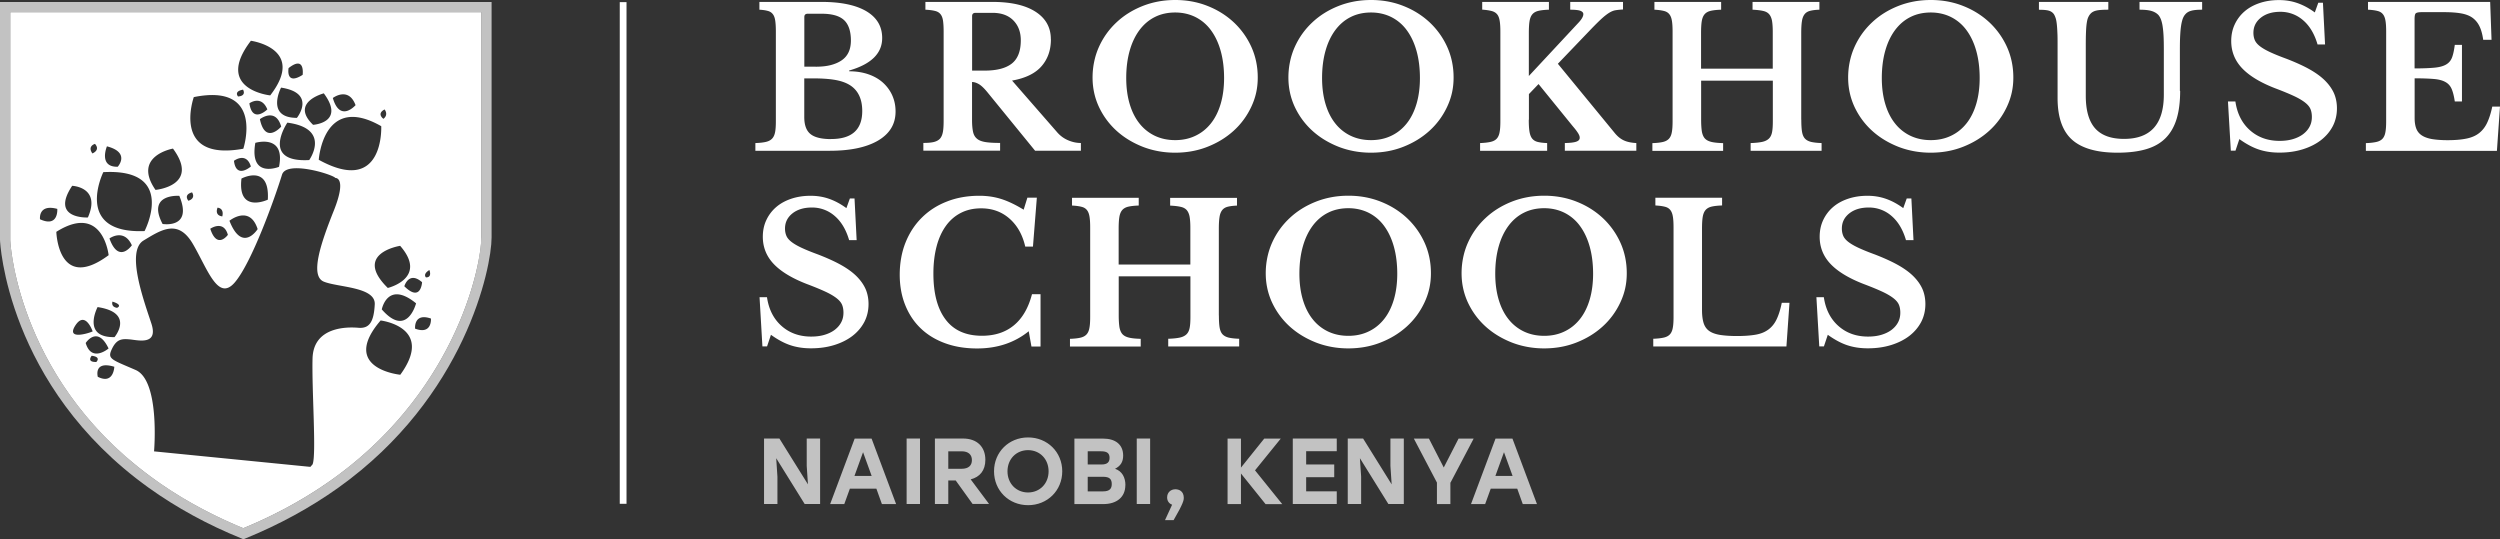
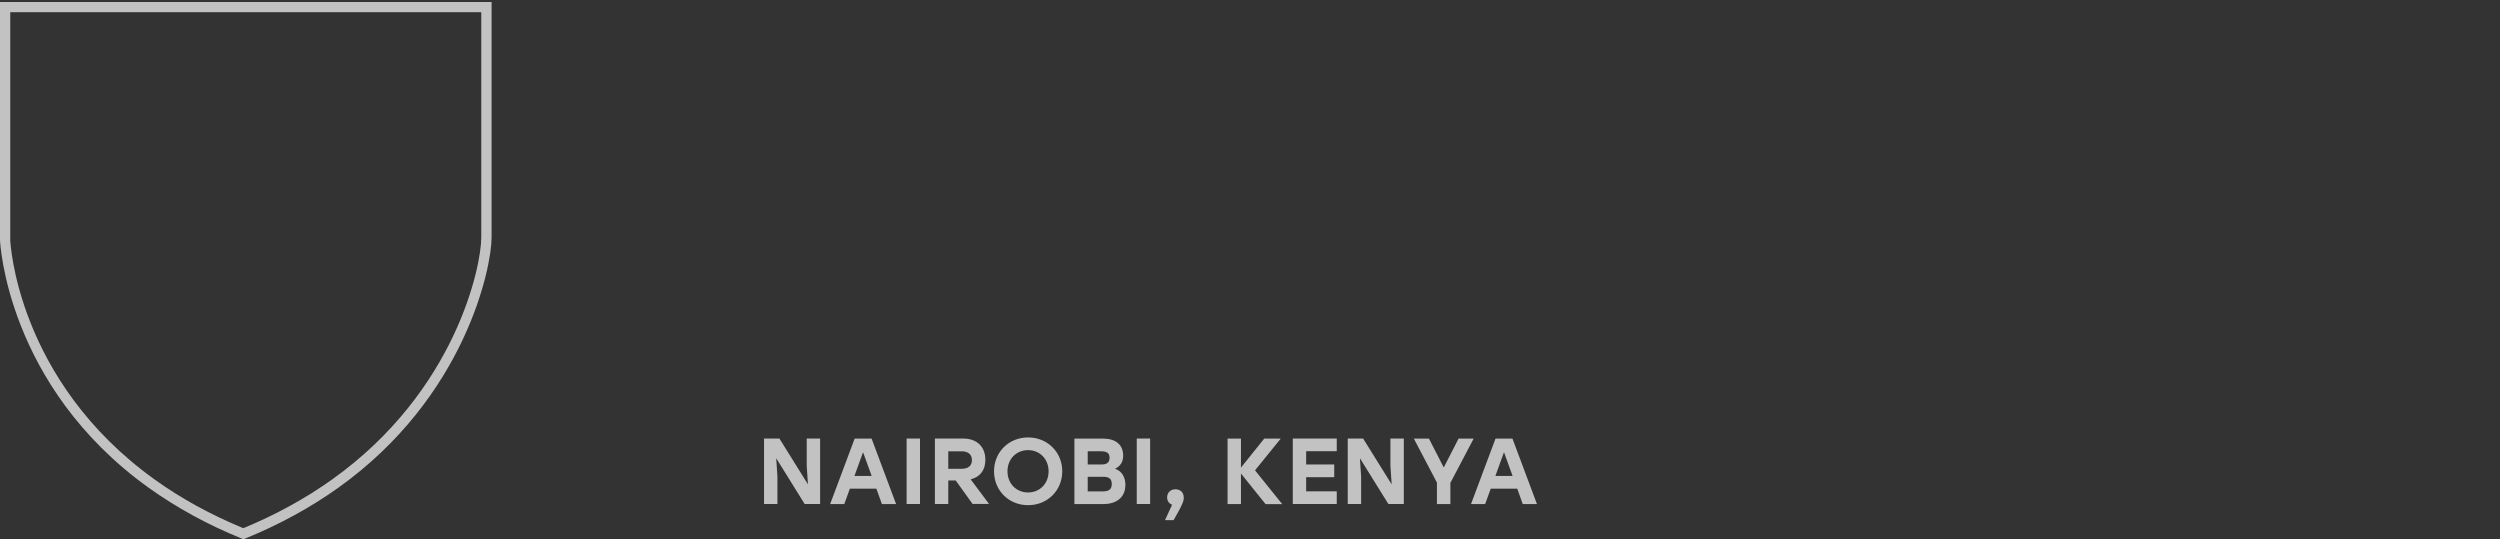
<svg xmlns="http://www.w3.org/2000/svg" id="Layer_2" viewBox="0 0 366.11 78.97">
  <rect x="0" y="0" width="366.11" height="78.97" fill="#333333" stroke="none" />
  <defs>
    <style>.cls-1{fill:#fff}.cls-2{opacity:.7}</style>
  </defs>
  <g id="Layer_1-2">
-     <path d="M110.62 22.08v-1.13c.64-.02 1.16-.08 1.54-.17.39-.09.69-.25.91-.48.22-.23.36-.55.44-.96.08-.41.11-.95.11-1.61V4.64c0-.66-.03-1.19-.09-1.6-.06-.41-.17-.73-.35-.96-.18-.24-.42-.4-.74-.48-.31-.09-.72-.15-1.23-.18V.28h9.09c2.85 0 5.04.46 6.58 1.37 1.54.92 2.31 2.22 2.31 3.92 0 2.25-1.61 3.83-4.84 4.76v.11c1.04 0 1.98.15 2.82.44s1.55.7 2.14 1.23c.58.53 1.04 1.15 1.36 1.87.32.72.48 1.5.48 2.35 0 .96-.23 1.8-.69 2.52s-1.13 1.32-2 1.81c-1.68.94-3.99 1.42-6.94 1.42h-10.9Zm8.83-12.31c.85 0 1.59-.08 2.21-.24.62-.16 1.15-.39 1.59-.69.91-.62 1.36-1.59 1.36-2.92s-.34-2.37-1.02-2.99-1.77-.92-3.28-.92h-2.01c-.34 0-.51.16-.51.48v7.27h1.67Zm2.26 10.59c3.04 0 4.56-1.37 4.56-4.1 0-1.68-.55-2.91-1.64-3.68-.57-.4-1.3-.68-2.19-.85-.9-.17-2-.25-3.3-.25h-1.36v5.66c0 1.17.3 2 .91 2.49.6.49 1.61.74 3.03.74ZM153.9 5.75c0 1.57-.45 2.88-1.36 3.93-.91 1.06-2.35 1.77-4.33 2.12l6.57 7.53c.45.53.99.93 1.61 1.2s1.25.41 1.9.41v1.13h-6.71l-7.02-8.61c-.47-.57-.88-.95-1.23-1.15-.35-.2-.68-.3-.98-.3v5.55c0 .7.05 1.27.14 1.71.09.44.28.79.57 1.03.28.25.69.41 1.23.5.54.09 1.26.13 2.17.13v1.13h-11.24v-1.13c.62 0 1.13-.04 1.51-.13s.69-.25.91-.48c.22-.24.36-.57.44-.99.08-.42.11-.97.11-1.63V4.64c0-.66-.03-1.19-.09-1.6-.06-.41-.18-.73-.37-.96-.19-.24-.46-.4-.81-.48-.35-.09-.82-.15-1.4-.18V.28h9.79c2.74 0 4.85.48 6.34 1.44 1.49.96 2.24 2.3 2.24 4.02Zm-11.55 4.59h1.84c1.77 0 3.1-.34 3.98-1.03.88-.69 1.32-1.83 1.32-3.41 0-1.21-.37-2.18-1.1-2.92-.74-.74-1.75-1.1-3.06-1.1h-2.46c-.34 0-.51.16-.51.48v7.98ZM172.1 0c1.7 0 3.28.29 4.76.88 1.47.58 2.75 1.39 3.84 2.41 1.08 1.02 1.94 2.22 2.56 3.59.62 1.38.93 2.87.93 4.47s-.32 2.96-.95 4.3c-.63 1.34-1.49 2.51-2.58 3.5-1.09.99-2.36 1.77-3.84 2.35-1.47.58-3.05.86-4.73.86s-3.26-.29-4.73-.86c-1.47-.58-2.76-1.36-3.85-2.35-1.09-.99-1.95-2.16-2.58-3.5-.62-1.34-.93-2.77-.93-4.3s.31-3.09.93-4.47 1.48-2.58 2.56-3.59c1.08-1.02 2.36-1.82 3.84-2.41C168.8.3 170.39 0 172.09 0Zm0 20.52c1.09 0 2.08-.21 2.97-.64.89-.42 1.64-1.03 2.26-1.81.62-.78 1.1-1.74 1.43-2.86.33-1.12.5-2.38.5-3.78 0-1.47-.17-2.8-.5-3.98-.33-1.18-.81-2.19-1.43-3.03a6.282 6.282 0 0 0-2.26-1.92c-.89-.44-1.88-.67-2.97-.67s-2.11.22-2.99.67c-.88.44-1.63 1.09-2.25 1.92-.62.84-1.1 1.85-1.43 3.03-.33 1.18-.5 2.5-.5 3.98 0 1.4.17 2.66.5 3.78.33 1.12.81 2.08 1.43 2.86a6.35 6.35 0 0 0 2.25 1.81c.88.42 1.87.64 2.99.64ZM200.78 0c1.7 0 3.28.29 4.76.88 1.47.58 2.75 1.39 3.84 2.41 1.08 1.02 1.94 2.22 2.56 3.59.62 1.38.93 2.87.93 4.47s-.32 2.96-.95 4.3c-.63 1.34-1.49 2.51-2.58 3.5-1.09.99-2.36 1.77-3.84 2.35-1.47.58-3.05.86-4.73.86s-3.26-.29-4.73-.86c-1.47-.58-2.76-1.36-3.85-2.35-1.09-.99-1.95-2.16-2.58-3.5-.62-1.34-.93-2.77-.93-4.3s.31-3.09.93-4.47 1.48-2.58 2.56-3.59c1.08-1.02 2.36-1.82 3.84-2.41 1.47-.58 3.06-.88 4.76-.88Zm0 20.52c1.09 0 2.08-.21 2.97-.64.89-.42 1.64-1.03 2.26-1.81.62-.78 1.1-1.74 1.43-2.86.33-1.12.5-2.38.5-3.78 0-1.47-.17-2.8-.5-3.98-.33-1.18-.81-2.19-1.43-3.03a6.282 6.282 0 0 0-2.26-1.92c-.89-.44-1.88-.67-2.97-.67s-2.11.22-2.99.67c-.88.44-1.63 1.09-2.25 1.92-.62.84-1.1 1.85-1.43 3.03-.33 1.18-.5 2.5-.5 3.98 0 1.4.17 2.66.5 3.78.33 1.12.81 2.08 1.43 2.86a6.35 6.35 0 0 0 2.25 1.81c.88.42 1.87.64 2.99.64ZM223.88 17.52c0 .72.03 1.29.1 1.73s.19.77.38 1.02.46.42.81.51c.35.09.82.15 1.4.17v1.13h-9.82v-1.13c.62-.02 1.13-.08 1.53-.17.4-.09.7-.25.91-.48.21-.23.35-.55.42-.96.08-.41.11-.95.11-1.61V4.64c0-.64-.03-1.17-.1-1.59-.07-.41-.19-.74-.38-.96-.19-.23-.46-.39-.81-.48-.35-.09-.81-.16-1.37-.2V.28h9.77v1.14c-.64.02-1.16.08-1.54.17s-.68.26-.89.51c-.21.25-.34.59-.41 1.02-.07.43-.1 1.01-.1 1.73v6.28l7.33-7.87c.43-.47.65-.87.65-1.19 0-.21-.14-.37-.41-.48-.27-.11-.78-.17-1.51-.17V.28h7.73v1.11c-.42.02-.78.06-1.09.11s-.62.18-.93.37c-.31.19-.66.46-1.05.81-.39.35-.86.82-1.43 1.4l-5.04 5.26 8.32 10.13c.4.49.83.85 1.32 1.08.48.23 1.1.36 1.85.4v1.13h-10.47v-1.13c.77-.02 1.33-.08 1.67-.2s.51-.3.51-.57c0-.09-.01-.18-.04-.27-.03-.09-.08-.19-.14-.31-.07-.12-.17-.27-.3-.45-.13-.18-.31-.4-.54-.67l-5.01-6.17-1.41 1.47v3.74ZM263.79 17.52c0 .72.03 1.3.1 1.74.07.44.21.78.42 1.02.22.24.52.4.91.5.39.09.9.15 1.54.17v1.13h-10.39v-1.13c.7-.02 1.26-.08 1.68-.17.42-.09.75-.25.99-.48.24-.23.39-.55.47-.96.08-.41.11-.95.11-1.61v-5.92h-10.5v5.72c0 .72.04 1.3.11 1.74.08.44.23.78.45 1.02.23.24.55.4.98.5s.99.15 1.68.17v1.13h-10.36v-1.13c.64-.02 1.16-.08 1.54-.17s.68-.25.89-.48c.21-.23.35-.55.42-.96.08-.41.11-.95.11-1.61V4.64c0-.66-.03-1.19-.1-1.6-.07-.41-.19-.73-.38-.96-.19-.24-.46-.4-.81-.48-.35-.09-.81-.15-1.37-.18V.28h9.77v1.14c-.64.02-1.16.08-1.54.17s-.68.26-.89.51c-.21.25-.34.59-.41 1.02-.07.43-.1 1.01-.1 1.73v5.21h10.5V4.64c0-.66-.04-1.19-.11-1.6-.08-.41-.22-.73-.42-.96-.21-.24-.51-.4-.89-.48-.39-.09-.9-.15-1.54-.18V.28h9.79v1.14c-.57.02-1.02.08-1.37.17-.35.09-.62.26-.81.51-.19.25-.32.59-.38 1.02-.07.43-.1 1.01-.1 1.73v12.68ZM282.75 0c1.7 0 3.28.29 4.76.88 1.47.58 2.75 1.39 3.84 2.41 1.08 1.02 1.94 2.22 2.56 3.59.62 1.38.93 2.87.93 4.47s-.32 2.96-.95 4.3c-.63 1.34-1.49 2.51-2.58 3.5-1.09.99-2.36 1.77-3.84 2.35-1.47.58-3.05.86-4.73.86s-3.26-.29-4.73-.86c-1.47-.58-2.76-1.36-3.85-2.35-1.09-.99-1.95-2.16-2.58-3.5-.62-1.34-.93-2.77-.93-4.3s.31-3.09.93-4.47c.62-1.38 1.48-2.58 2.56-3.59 1.08-1.02 2.36-1.82 3.84-2.41 1.47-.58 3.06-.88 4.76-.88Zm0 20.52c1.09 0 2.08-.21 2.97-.64.89-.42 1.64-1.03 2.26-1.81.62-.78 1.1-1.74 1.43-2.86.33-1.12.5-2.38.5-3.78 0-1.47-.17-2.8-.5-3.98-.33-1.18-.81-2.19-1.43-3.03a6.282 6.282 0 0 0-2.26-1.92c-.89-.44-1.88-.67-2.97-.67s-2.11.22-2.99.67c-.88.44-1.63 1.09-2.25 1.92-.62.84-1.1 1.85-1.43 3.03-.33 1.18-.5 2.5-.5 3.98 0 1.4.17 2.66.5 3.78.33 1.12.81 2.08 1.43 2.86a6.35 6.35 0 0 0 2.25 1.81c.88.42 1.87.64 2.99.64ZM319.27 13.3c0 1.6-.17 2.98-.52 4.12-.35 1.14-.89 2.08-1.63 2.82-.74.74-1.68 1.27-2.84 1.61-1.16.34-2.55.51-4.18.51-3.04 0-5.26-.64-6.67-1.91-1.41-1.27-2.11-3.31-2.11-6.1V6.6c0-.74 0-1.35-.03-1.85-.02-.5-.05-.92-.09-1.26-.04-.34-.09-.62-.16-.83s-.15-.4-.24-.55c-.17-.26-.42-.44-.74-.54s-.81-.14-1.47-.14V.28h10.16v1.14c-.79 0-1.38.04-1.76.13s-.67.25-.88.5c-.13.15-.24.34-.33.55s-.15.5-.2.85c-.05.35-.08.78-.1 1.29-.02.51-.03 1.13-.03 1.87v7.42c0 2.15.46 3.74 1.37 4.77.92 1.03 2.33 1.54 4.23 1.54 3.89 0 5.83-2.16 5.83-6.48V7.3c0-.79-.01-1.47-.04-2.04-.03-.57-.08-1.05-.14-1.44s-.15-.73-.25-.99-.23-.48-.38-.65c-.26-.26-.6-.46-1.02-.58-.42-.12-.99-.18-1.73-.18V.28h9.17v1.14c-.7 0-1.24.05-1.61.16-.38.1-.67.29-.88.55-.15.17-.27.39-.37.67-.09.27-.17.61-.23 1.02-.06.41-.1.89-.13 1.46s-.04 1.25-.04 2.04v6ZM326.26 14.86h1.1c.26 1.79.98 3.2 2.15 4.23 1.17 1.03 2.61 1.54 4.33 1.54.7 0 1.34-.08 1.92-.25.58-.17 1.08-.41 1.5-.72.41-.31.74-.68.96-1.1.23-.42.34-.9.34-1.43 0-.45-.07-.84-.21-1.17-.14-.33-.41-.65-.81-.96-.4-.31-.94-.63-1.63-.95-.69-.32-1.58-.69-2.67-1.1-2.21-.85-3.84-1.84-4.9-2.96-1.06-1.12-1.59-2.45-1.59-3.98 0-.89.17-1.7.51-2.43s.82-1.37 1.43-1.9c.61-.53 1.35-.94 2.21-1.23.86-.29 1.81-.44 2.85-.44.96 0 1.87.15 2.72.45.85.3 1.69.75 2.52 1.36L339.5.4h.68l.31 6.11h-1.1c-.45-1.55-1.16-2.73-2.12-3.55a5 5 0 0 0-3.34-1.23c-1.17 0-2.12.29-2.84.86-.73.58-1.09 1.32-1.09 2.22 0 .4.07.75.2 1.06.13.31.38.61.74.89s.85.57 1.47.86 1.42.62 2.41.98c1.32.51 2.45 1.02 3.38 1.54.93.52 1.7 1.08 2.29 1.67.59.59 1.03 1.22 1.32 1.88.28.66.42 1.39.42 2.18 0 .96-.21 1.84-.62 2.63-.42.79-1 1.47-1.74 2.04-.75.57-1.63 1.01-2.66 1.33-1.03.32-2.17.48-3.41.48-1.13 0-2.15-.16-3.06-.47-.91-.31-1.84-.82-2.8-1.51l-.57 1.7h-.68l-.42-7.22ZM353.6 10.02c1.21 0 2.18-.04 2.92-.11s1.31-.23 1.71-.47c.41-.24.69-.58.86-1.03.17-.45.3-1.07.4-1.84h1.05v8.29h-1.05c-.11-.75-.26-1.36-.45-1.81-.19-.45-.49-.8-.91-1.03-.42-.24-.98-.39-1.68-.45s-1.66-.1-2.84-.1v5.83c0 .6.08 1.11.24 1.53.16.42.43.75.81 1s.88.43 1.5.54c.62.1 1.39.16 2.29.16 1.08 0 1.99-.08 2.73-.23.75-.15 1.36-.41 1.85-.79.49-.38.89-.88 1.19-1.51.3-.63.56-1.43.76-2.39h1.13l-.45 6.48h-19.19v-1.13c.62-.02 1.13-.08 1.53-.17.4-.09.7-.25.91-.48.21-.23.35-.55.42-.96.08-.41.11-.95.11-1.61V4.64c0-.66-.03-1.19-.1-1.6-.07-.41-.19-.73-.38-.96-.19-.24-.46-.4-.81-.48-.35-.09-.81-.15-1.37-.18V.28h17.89l.2 5.55h-1.22c-.11-.79-.29-1.45-.54-1.97-.25-.52-.59-.93-1.02-1.25-.43-.31-1-.53-1.68-.65s-1.53-.18-2.53-.18h-3.2c-.49 0-.79.06-.91.18s-.17.41-.17.86v7.19ZM111.22 43.52h1.1c.26 1.79.98 3.2 2.15 4.23 1.17 1.03 2.61 1.54 4.33 1.54.7 0 1.34-.08 1.92-.25.58-.17 1.08-.41 1.5-.72.41-.31.74-.68.96-1.1.23-.42.34-.9.34-1.43 0-.45-.07-.84-.21-1.17-.14-.33-.41-.65-.81-.96-.4-.31-.94-.63-1.63-.95-.69-.32-1.58-.69-2.67-1.1-2.21-.85-3.84-1.84-4.9-2.96-1.06-1.12-1.59-2.45-1.59-3.98 0-.89.17-1.7.51-2.43s.82-1.37 1.43-1.9c.61-.53 1.35-.94 2.21-1.23.86-.29 1.81-.44 2.85-.44.96 0 1.87.15 2.72.45.85.3 1.69.75 2.52 1.36l.51-1.42h.68l.31 6.11h-1.1c-.45-1.55-1.16-2.73-2.12-3.55a5 5 0 0 0-3.34-1.23c-1.17 0-2.12.29-2.84.86-.73.58-1.09 1.32-1.09 2.22 0 .4.07.75.2 1.06.13.31.38.61.74.89s.85.57 1.47.86 1.42.62 2.41.98c1.32.51 2.45 1.02 3.38 1.54.93.52 1.7 1.08 2.29 1.67.59.59 1.03 1.22 1.32 1.88.28.66.42 1.39.42 2.18 0 .96-.21 1.84-.62 2.63-.42.79-1 1.47-1.74 2.04-.75.57-1.63 1.01-2.66 1.33-1.03.32-2.17.48-3.41.48-1.13 0-2.15-.16-3.06-.47-.91-.31-1.84-.82-2.8-1.51l-.57 1.7h-.68l-.42-7.22ZM150.45 28.95h1.39l-.57 7.16h-1.13c-.4-1.74-1.17-3.1-2.31-4.1-1.14-1-2.52-1.5-4.15-1.5-1.11 0-2.1.22-2.97.67-.87.44-1.6 1.08-2.19 1.9-.59.82-1.05 1.82-1.36 3-.31 1.18-.47 2.51-.47 3.98 0 2.93.6 5.18 1.8 6.75 1.2 1.58 2.97 2.36 5.31 2.36 1.89 0 3.45-.51 4.68-1.53 1.24-1.02 2.12-2.54 2.65-4.56h1.25v7.67h-1.33l-.4-2.24c-2.08 1.68-4.6 2.52-7.56 2.52-1.72 0-3.27-.25-4.67-.76s-2.59-1.23-3.57-2.17c-.98-.93-1.74-2.07-2.28-3.41-.54-1.34-.81-2.83-.81-4.47s.28-3.28.85-4.7c.57-1.42 1.36-2.63 2.39-3.65s2.25-1.81 3.68-2.36c1.42-.56 3.01-.84 4.74-.84 1.15 0 2.23.16 3.23.48 1 .32 2.08.84 3.26 1.56l.54-1.75ZM178.5 46.18c0 .72.03 1.3.1 1.74.07.44.21.78.42 1.02.22.24.52.4.91.5.39.09.9.15 1.54.17v1.13h-10.39v-1.13c.7-.02 1.26-.08 1.68-.17.42-.09.75-.25.99-.48.24-.23.39-.55.47-.96.08-.41.11-.95.11-1.61v-5.92h-10.5v5.72c0 .72.04 1.3.11 1.74.08.44.23.78.45 1.02.23.24.55.4.98.5s.99.15 1.68.17v1.13h-10.36v-1.13c.64-.02 1.16-.08 1.54-.17s.68-.25.89-.48c.21-.23.35-.55.42-.96.08-.41.11-.95.11-1.61V33.32c0-.66-.03-1.19-.1-1.6-.07-.41-.19-.73-.38-.96-.19-.24-.46-.4-.81-.48-.35-.09-.81-.15-1.37-.18v-1.13h9.77v1.13c-.64.02-1.16.08-1.54.17s-.68.26-.89.51c-.21.25-.34.59-.41 1.02-.07.43-.1 1.01-.1 1.73v5.21h10.5v-5.41c0-.66-.04-1.19-.11-1.6-.08-.41-.22-.73-.42-.96-.21-.24-.51-.4-.89-.48-.39-.09-.9-.15-1.54-.18v-1.13h9.79v1.13c-.57.02-1.02.08-1.37.17-.35.09-.62.26-.81.51-.19.25-.32.59-.38 1.02-.07.43-.1 1.01-.1 1.73v12.68ZM197.46 28.66c1.7 0 3.28.29 4.76.88 1.47.58 2.75 1.39 3.84 2.41 1.08 1.02 1.94 2.22 2.56 3.59s.93 2.87.93 4.47-.32 2.96-.95 4.3c-.63 1.34-1.49 2.51-2.58 3.5-1.09.99-2.36 1.77-3.84 2.35-1.47.58-3.05.86-4.73.86s-3.26-.29-4.73-.86c-1.47-.58-2.76-1.36-3.85-2.35-1.09-.99-1.95-2.16-2.58-3.5-.62-1.34-.93-2.77-.93-4.3s.31-3.09.93-4.47c.62-1.38 1.48-2.58 2.56-3.59 1.08-1.02 2.36-1.82 3.84-2.41 1.47-.58 3.06-.88 4.76-.88Zm0 20.52c1.09 0 2.08-.21 2.97-.64.89-.42 1.64-1.03 2.26-1.81.62-.78 1.1-1.74 1.43-2.86.33-1.12.5-2.38.5-3.78 0-1.47-.17-2.8-.5-3.98-.33-1.18-.81-2.19-1.43-3.03a6.282 6.282 0 0 0-2.26-1.92c-.89-.44-1.88-.67-2.97-.67s-2.11.22-2.99.67c-.88.44-1.63 1.09-2.25 1.92-.62.84-1.1 1.85-1.43 3.03-.33 1.18-.5 2.5-.5 3.98 0 1.4.17 2.66.5 3.78.33 1.12.81 2.08 1.43 2.86a6.35 6.35 0 0 0 2.25 1.81c.88.42 1.87.64 2.99.64ZM226.14 28.66c1.7 0 3.28.29 4.76.88 1.47.58 2.75 1.39 3.84 2.41 1.08 1.02 1.94 2.22 2.56 3.59s.93 2.87.93 4.47-.32 2.96-.95 4.3c-.63 1.34-1.49 2.51-2.58 3.5-1.09.99-2.36 1.77-3.84 2.35-1.47.58-3.05.86-4.73.86s-3.26-.29-4.73-.86c-1.47-.58-2.76-1.36-3.85-2.35-1.09-.99-1.95-2.16-2.58-3.5-.62-1.34-.93-2.77-.93-4.3s.31-3.09.93-4.47 1.48-2.58 2.56-3.59c1.08-1.02 2.36-1.82 3.84-2.41 1.47-.58 3.06-.88 4.76-.88Zm0 20.52c1.09 0 2.08-.21 2.97-.64.89-.42 1.64-1.03 2.26-1.81.62-.78 1.1-1.74 1.43-2.86.33-1.12.5-2.38.5-3.78 0-1.47-.17-2.8-.5-3.98-.33-1.18-.81-2.19-1.43-3.03a6.282 6.282 0 0 0-2.26-1.92c-.89-.44-1.88-.67-2.97-.67s-2.11.22-2.99.67c-.88.44-1.63 1.09-2.25 1.92-.62.84-1.1 1.85-1.43 3.03-.33 1.18-.5 2.5-.5 3.98 0 1.4.17 2.66.5 3.78.33 1.12.81 2.08 1.43 2.86a6.35 6.35 0 0 0 2.25 1.81c.88.42 1.87.64 2.99.64ZM261.61 50.74h-19.5v-1.13c.62-.02 1.13-.08 1.53-.17.4-.09.7-.25.91-.48.21-.23.35-.55.42-.96.08-.41.11-.95.11-1.61V33.31c0-.66-.03-1.19-.1-1.6-.07-.41-.19-.73-.38-.96-.19-.24-.46-.4-.81-.48-.35-.09-.81-.15-1.37-.18v-1.13h9.77v1.13c-.64.02-1.16.08-1.54.17s-.68.26-.89.51c-.21.25-.34.59-.41 1.02-.07.43-.1 1.01-.1 1.73v11.86c0 .79.08 1.44.24 1.94.16.5.44.89.83 1.16s.92.46 1.59.57c.66.1 1.48.16 2.46.16 1.09 0 2.01-.07 2.75-.2.74-.13 1.35-.38 1.85-.75s.9-.86 1.2-1.49c.3-.62.56-1.43.76-2.43h1.13l-.45 6.43ZM265.99 43.52h1.1c.26 1.79.98 3.2 2.15 4.23 1.17 1.03 2.61 1.54 4.33 1.54.7 0 1.34-.08 1.92-.25.58-.17 1.08-.41 1.5-.72.41-.31.74-.68.96-1.1.23-.42.34-.9.34-1.43 0-.45-.07-.84-.21-1.17-.14-.33-.41-.65-.81-.96-.4-.31-.94-.63-1.63-.95-.69-.32-1.58-.69-2.67-1.1-2.21-.85-3.84-1.84-4.9-2.96-1.06-1.12-1.59-2.45-1.59-3.98 0-.89.17-1.7.51-2.43s.82-1.37 1.43-1.9c.61-.53 1.35-.94 2.21-1.23.86-.29 1.81-.44 2.85-.44.96 0 1.87.15 2.72.45.85.3 1.69.75 2.52 1.36l.51-1.42h.68l.31 6.11h-1.1c-.45-1.55-1.16-2.73-2.12-3.55a5 5 0 0 0-3.34-1.23c-1.17 0-2.12.29-2.84.86-.73.58-1.09 1.32-1.09 2.22 0 .4.07.75.2 1.06.13.31.38.61.74.89s.85.57 1.47.86 1.42.62 2.41.98c1.32.51 2.45 1.02 3.38 1.54.93.52 1.7 1.08 2.29 1.67.59.59 1.03 1.22 1.32 1.88.28.66.42 1.39.42 2.18 0 .96-.21 1.84-.62 2.63-.42.79-1 1.47-1.74 2.04-.75.57-1.63 1.01-2.66 1.33-1.03.32-2.17.48-3.41.48-1.13 0-2.15-.16-3.06-.47-.91-.31-1.84-.82-2.8-1.51l-.57 1.7h-.68l-.42-7.22ZM90.76.31h.99v73.47h-.99zM70.49 1.79H1.5v33.34c0 .2.91 20.57 21.16 35.1 3.87 2.78 8.24 5.17 12.97 7.12 4.75-1.96 9.14-4.37 13.04-7.16 18.11-12.93 21.81-31.22 21.81-35.41V1.79Zm-7.61 37.75s.46 1.11-.5 1.08c0 0-.52-.45.5-1.08Zm-1.07 1.79s-.16 3-2.6.59c0 0 .66-2.29 2.6-.59Zm-.88 3.09s-1.31 5.14-5.02.89c0 0 .83-4.31 5.02-.89Zm-4.14-2.25C51.62 37.08 58.6 36 58.6 36c4.13 4.74-1.81 6.17-1.81 6.17Zm-.47-26.14s.63.75-.17 1.37c0 0-1.05-.73.17-1.37Zm-4.25-.63s-2.27 2.61-3.33-1.05c0 0 2.29-1.74 3.33 1.05Zm3.76 3.08s.49 10.24-9.15 4.92c0 0 .64-9.79 9.15-4.92Zm-8.41-4.81c3.2 4.31-1.57 4.61-1.57 4.61-3.44-3.31 1.57-4.61 1.57-4.61Zm-6.24 4.87s-2.33 2.71-3.12-1.09c0 0 2.3-1.79 3.12 1.09Zm-.02-5.71c5.24.81 2.32 4.43 2.32 4.43-4.64 0-2.32-4.43-2.32-4.43Zm-4.64 2.3s1.74-1.28 2.63.89c0 0-2.18 2.16-2.63-.89Zm.22 9.25s-2.15 1.9-2.48-.83c0 0 1.8-1.37 2.48.83Zm.99 9.17s-2.25 3.58-4.13-1.22c0 0 2.96-2.4 4.13 1.22Zm-2.37-7.4s4.17-2.24 3.86 3.09c0 0-4.47 2.11-3.86-3.09Zm2.03-5.23s4.45-1.35 3.47 3.51c0 0-4.39 1.81-3.47-3.51Zm4.69-2.96c6.51.87 3.2 5.48 3.2 5.48-7.18.4-3.2-5.48-3.2-5.48Zm.18-7.99c2.46-1.93 2.06.99 2.06.99-2.54 1.62-2.06-.99-2.06-.99Zm-5.52-4s8.17 1.11 2.83 8c0 0-8.29-.87-2.83-8Zm-1.15 7.16s.56.9-.73 1c0 0-.68-.75.73-1Zm-7.21 1.09c10.44-2.11 7.25 7.56 7.25 7.56-10.62 1.94-7.25-7.56-7.25-7.56Zm4.99 20.17s-1.57 2.21-2.58-.89c0 0 1.95-1.36 2.58.89Zm-1.51-3.98c1.05.14.69 1.28.69 1.28-1.21-.16-.69-1.28-.69-1.28Zm-3.74-2.24s.62.85-.53 1.23c0 0-.78-.87.53-1.23Zm-2.79-6.41c4.02 5.45-2.56 6.05-2.56 6.05-3.45-4.99 2.56-6.05 2.56-6.05ZM23.81 32.8c-2.37-4.49 2.45-4.12 2.45-4.12 2.03 4.87-2.45 4.12-2.45 4.12Zm-8.15-11.37c3.49.91 1.58 2.99 1.58 2.99-2.86.06-1.58-2.99-1.58-2.99Zm5.51 12.41c-10.49.42-6.04-8.63-6.04-8.63 10.86-.59 6.04 8.63 6.04 8.63Zm-4.4 15.53c-4.85.09-2.48-4.4-2.48-4.4 5.49.83 2.48 4.4 2.48 4.4Zm-.3-5.2c1.66.52.67.91.67.91-.95-.14-.67-.91-.67-.91Zm-.44-9.25s2.12-1.55 3.28 1c0 0-1.93 2.8-3.28-1Zm-2.12-13.85c.84.94-.38 1.4-.38 1.4-.77-1.09.38-1.4.38-1.4Zm-3.34 6.14s4.27.17 2.3 4.64c0 0-5.58.28-2.3-4.64Zm-4.71 4.9s-.31-2.28 2.53-1.52c0 0 .22 2.78-2.53 1.52Zm2.39 1.84c.06-.04.13-.08.19-.12 6.67-4.04 7.47 3.54 7.47 3.54-7.41 5.49-7.66-3.42-7.66-3.42Zm2.73 13.8c1.49-2.42 2.59.78 2.59.78-.64.3-3.84 1.27-2.59-.78Zm1.57 2.48s1.71-2.66 3.35.8c0 0-2.48 2.13-3.35-.8Zm1.55 2.78c-1.49.03-.67-.91-.67-.91 1.47.18.67.91.67.91Zm.22 2.17s-.66-2.4 2.42-1.47c0 0-.08 2.65-2.42 1.47Zm31.45-2.69c-.12 4.68.59 14.23 0 15.52l-.32.36-22.89-2.27s.9-10.36-2.7-11.92c-3.6-1.56-4.17-1.61-3.47-3.08.7-1.47 1.47-1.5 2.61-1.4 1.14.1 4.23.94 3.17-2.31-1.06-3.25-3.78-10.58-1.15-12.17 2.63-1.59 5.07-3.2 7.24.53 2.17 3.73 3.67 8.46 6.12 5.61 2.45-2.85 5.76-12.03 6.92-15.78.66-2.15 7.48-.02 7.81.48 0 0 1.74-.14-.22 4.77-1.96 4.91-3.51 9.56-1.48 10.41 2.04.85 7.6.75 7.47 3.33-.13 2.58-.79 3.57-2.4 3.43-1.62-.14-6.59-.19-6.71 4.5Zm12.85 2.39s-8.95-.88-2.88-7.95c0 0 7.98.95 2.88 7.95Zm2.17-6.75s-.25-2.37 2.32-1.48c0 0 .2 2.41-2.32 1.48Z" class="cls-1" />
    <g class="cls-2">
      <path d="m35.64 78.97-.28-.12c-4.96-2.01-9.52-4.51-13.57-7.41C.94 56.49 0 35.34 0 35.13V.29h71.99v34.5c0 4.35-3.81 23.33-22.44 36.63-4.08 2.91-8.67 5.42-13.63 7.44l-.28.12ZM1.5 1.79v33.34c0 .2.91 20.57 21.16 35.1 3.87 2.78 8.24 5.17 12.97 7.12 4.75-1.96 9.14-4.37 13.04-7.16 18.11-12.93 21.81-31.22 21.81-35.41V1.79H1.5Z" class="cls-1" />
    </g>
    <g class="cls-2">
      <path d="M120.1 64.22v9.59h-2.26l-4.17-6.71.18 2.7v4.01h-1.96v-9.59h2.25l4.18 6.71-.18-2.7v-4.01h1.96ZM128.34 71.56h-3.88l-.82 2.26h-2.07l3.59-9.59h2.48l3.59 9.59h-2.08l-.81-2.26Zm-.69-1.86-1.26-3.48-1.26 3.48h2.52ZM132.77 64.22h1.96v9.59h-1.96v-9.59ZM139.95 70.36h-1.08v3.45h-1.96v-9.59h4.12c2.06 0 3.27 1.22 3.27 3.12 0 1.56-.81 2.52-2.15 2.86l2.69 3.6h-2.41l-2.48-3.45Zm-1.08-1.71h1.95c1.03 0 1.51-.49 1.51-1.27s-.49-1.29-1.51-1.29h-1.95v2.56ZM155.56 69.02c0 2.82-2.18 4.96-5 4.96s-4.99-2.14-4.99-4.96 2.17-4.96 4.99-4.96 5 2.14 5 4.96Zm-8.02 0c0 1.79 1.29 3.1 3.01 3.1s3.01-1.3 3.01-3.1-1.29-3.1-3.01-3.1-3.01 1.3-3.01 3.1ZM164.8 71.05c0 1.75-1.26 2.77-3.23 2.77h-4.23v-9.59h4.21c1.77 0 2.93.85 2.93 2.49 0 .96-.41 1.53-1.19 1.93 1.03.34 1.52 1.27 1.52 2.4Zm-3.52-4.96h-1.99v1.93h2.04c.81 0 1.16-.33 1.16-.97 0-.7-.4-.96-1.22-.96Zm1.53 4.8c0-.7-.29-1.07-1.3-1.07h-2.22v2.14h2.23c1 0 1.29-.42 1.29-1.07ZM166.47 64.22h1.96v9.59h-1.96v-9.59ZM171.87 76.17h-1.26l1.04-2.26c-.44-.16-.73-.53-.73-1.07 0-.71.52-1.19 1.21-1.19.51 0 1.23.26 1.23 1.27 0 .3-.05.78-1.49 3.25ZM185.33 73.82l-3.6-4.48v4.48h-1.96v-9.59h1.96v4.25l3.41-4.25h2.42l-3.77 4.65 3.99 4.95h-2.45ZM191.28 66.09v1.93h4.11v1.86h-4.11v2.07h4.48v1.86h-6.44v-9.59h6.44v1.86h-4.48ZM205.58 64.22v9.59h-2.26l-4.17-6.71.18 2.7v4.01h-1.96v-9.59h2.25l4.18 6.71-.18-2.7v-4.01h1.96ZM212.4 70.65v3.17h-1.97v-3.15l-3.38-6.44h2.21l2.17 4.23 2.17-4.23h2.21l-3.38 6.43ZM222.19 71.56h-3.88l-.82 2.26h-2.07l3.59-9.59h2.48l3.59 9.59H223l-.81-2.26Zm-.68-1.86-1.26-3.48-1.26 3.48h2.52Z" class="cls-1" />
    </g>
  </g>
</svg>